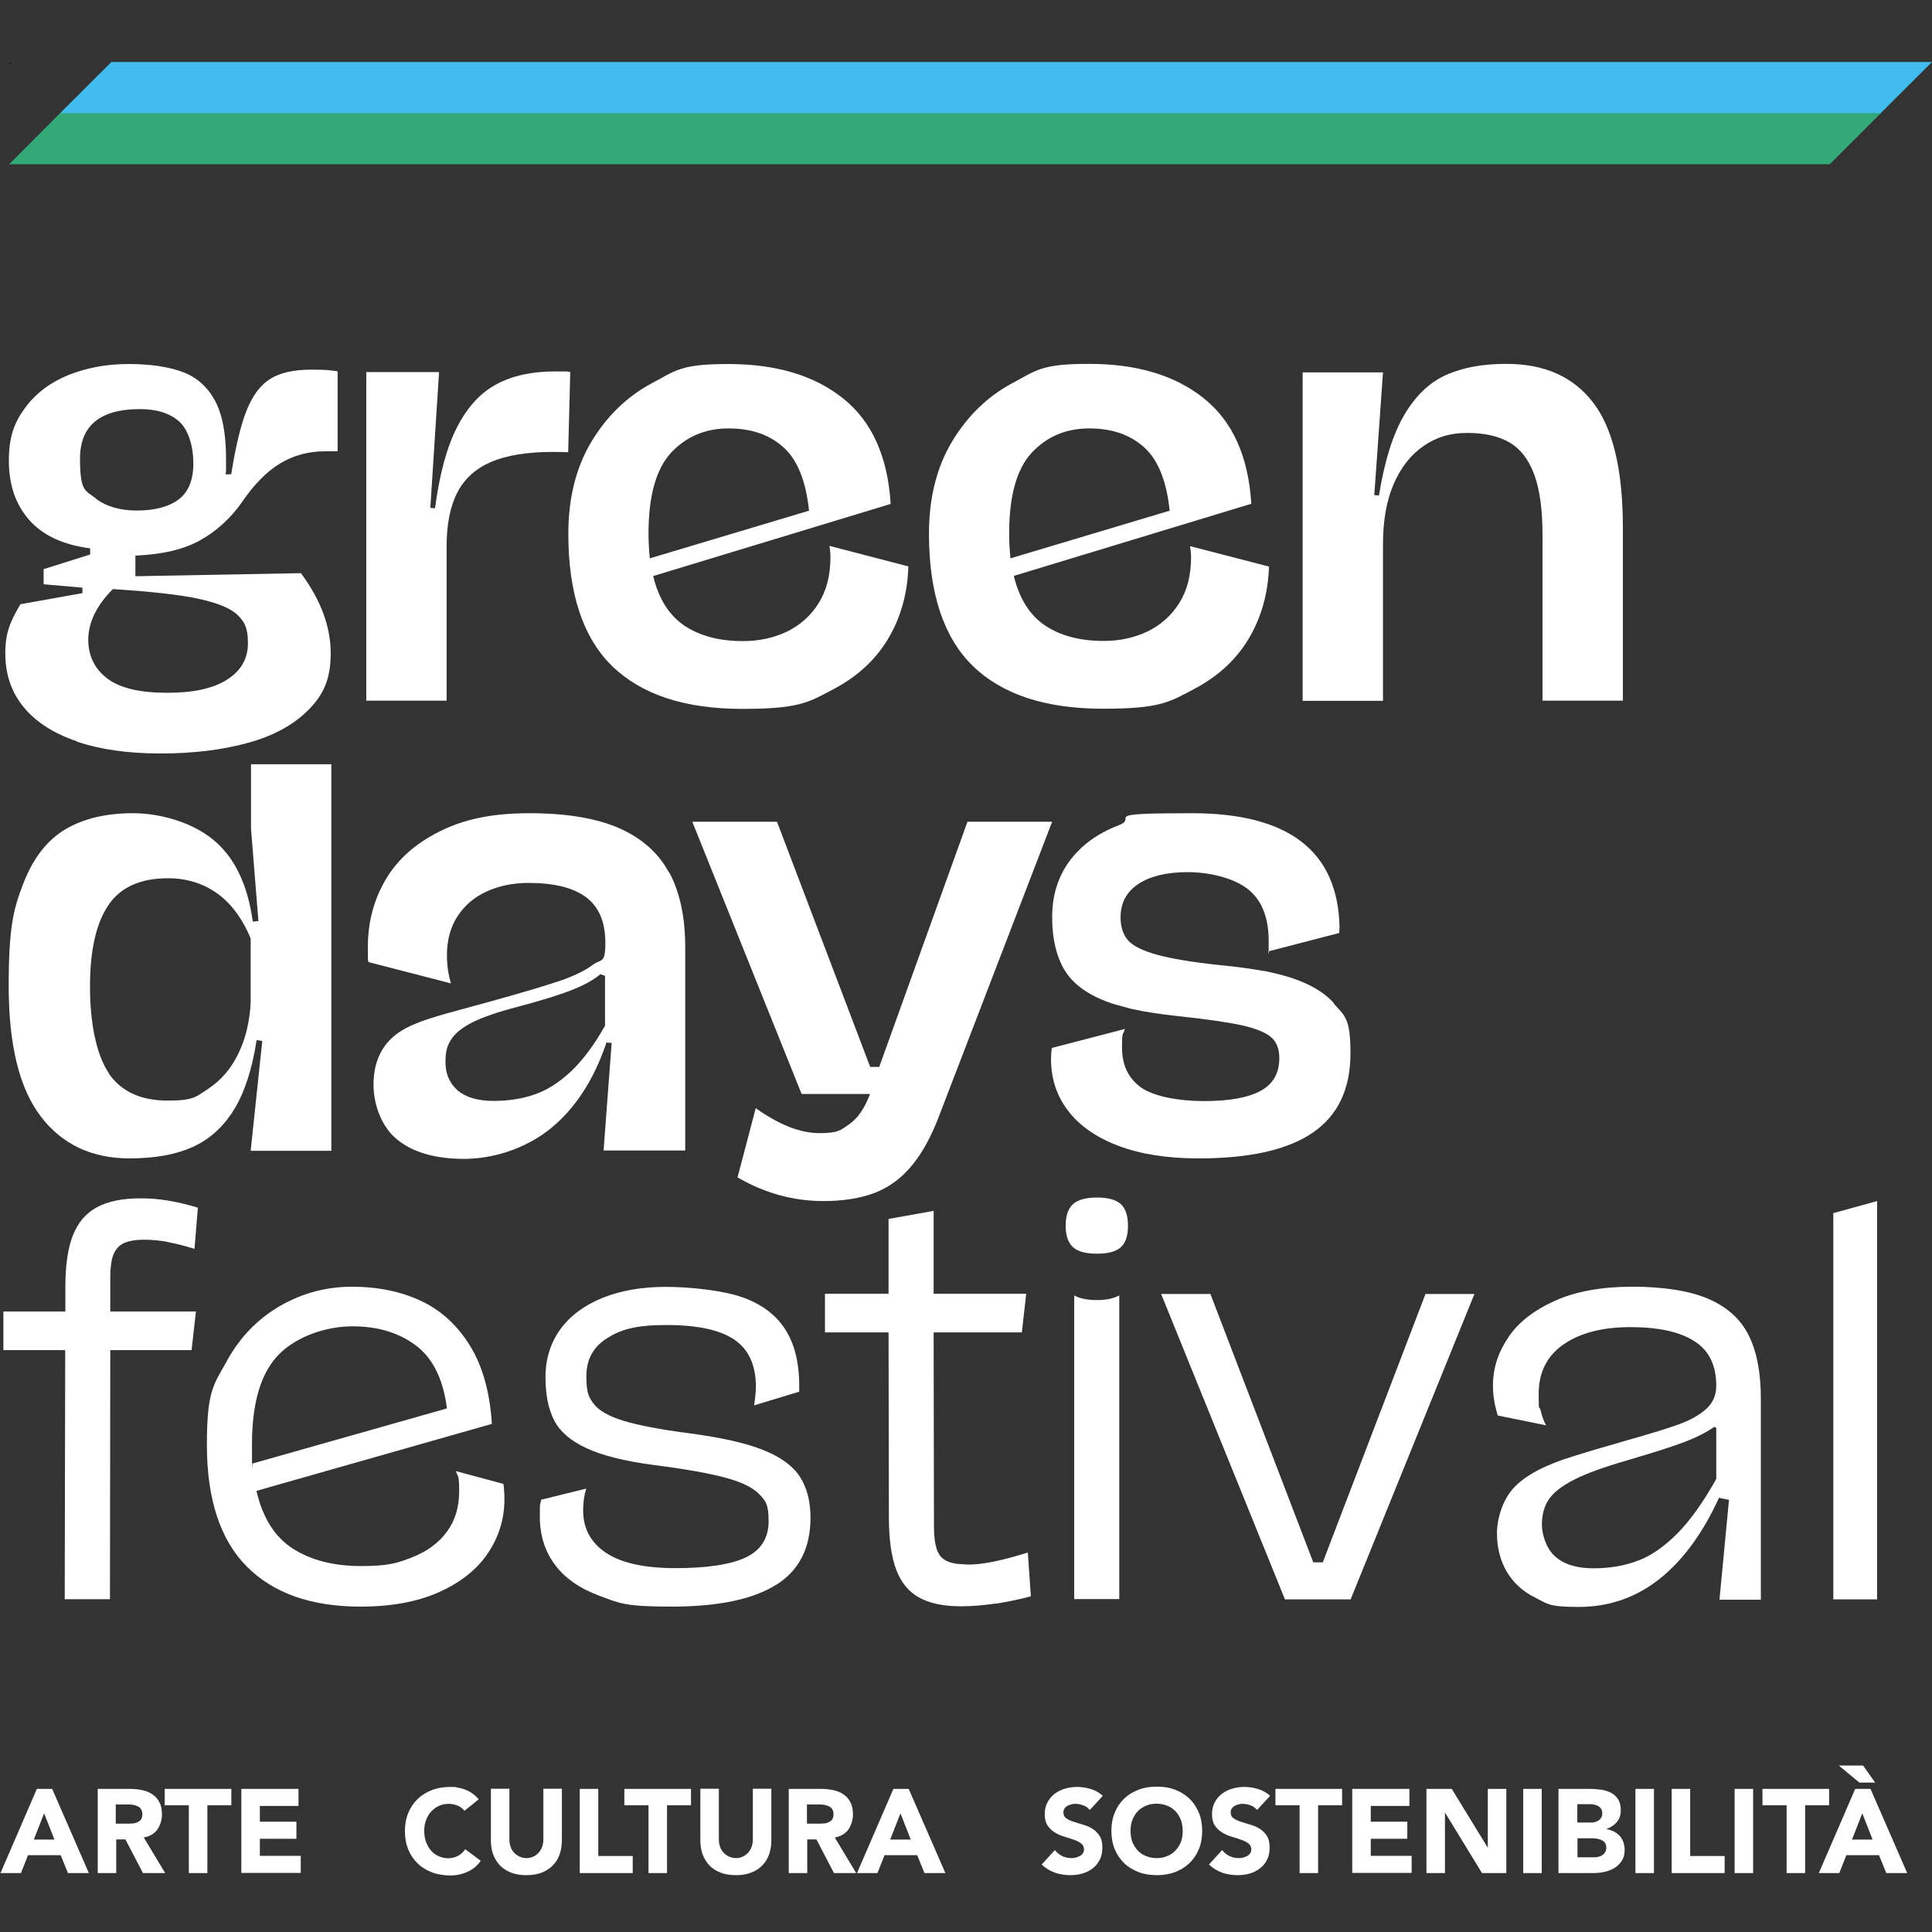
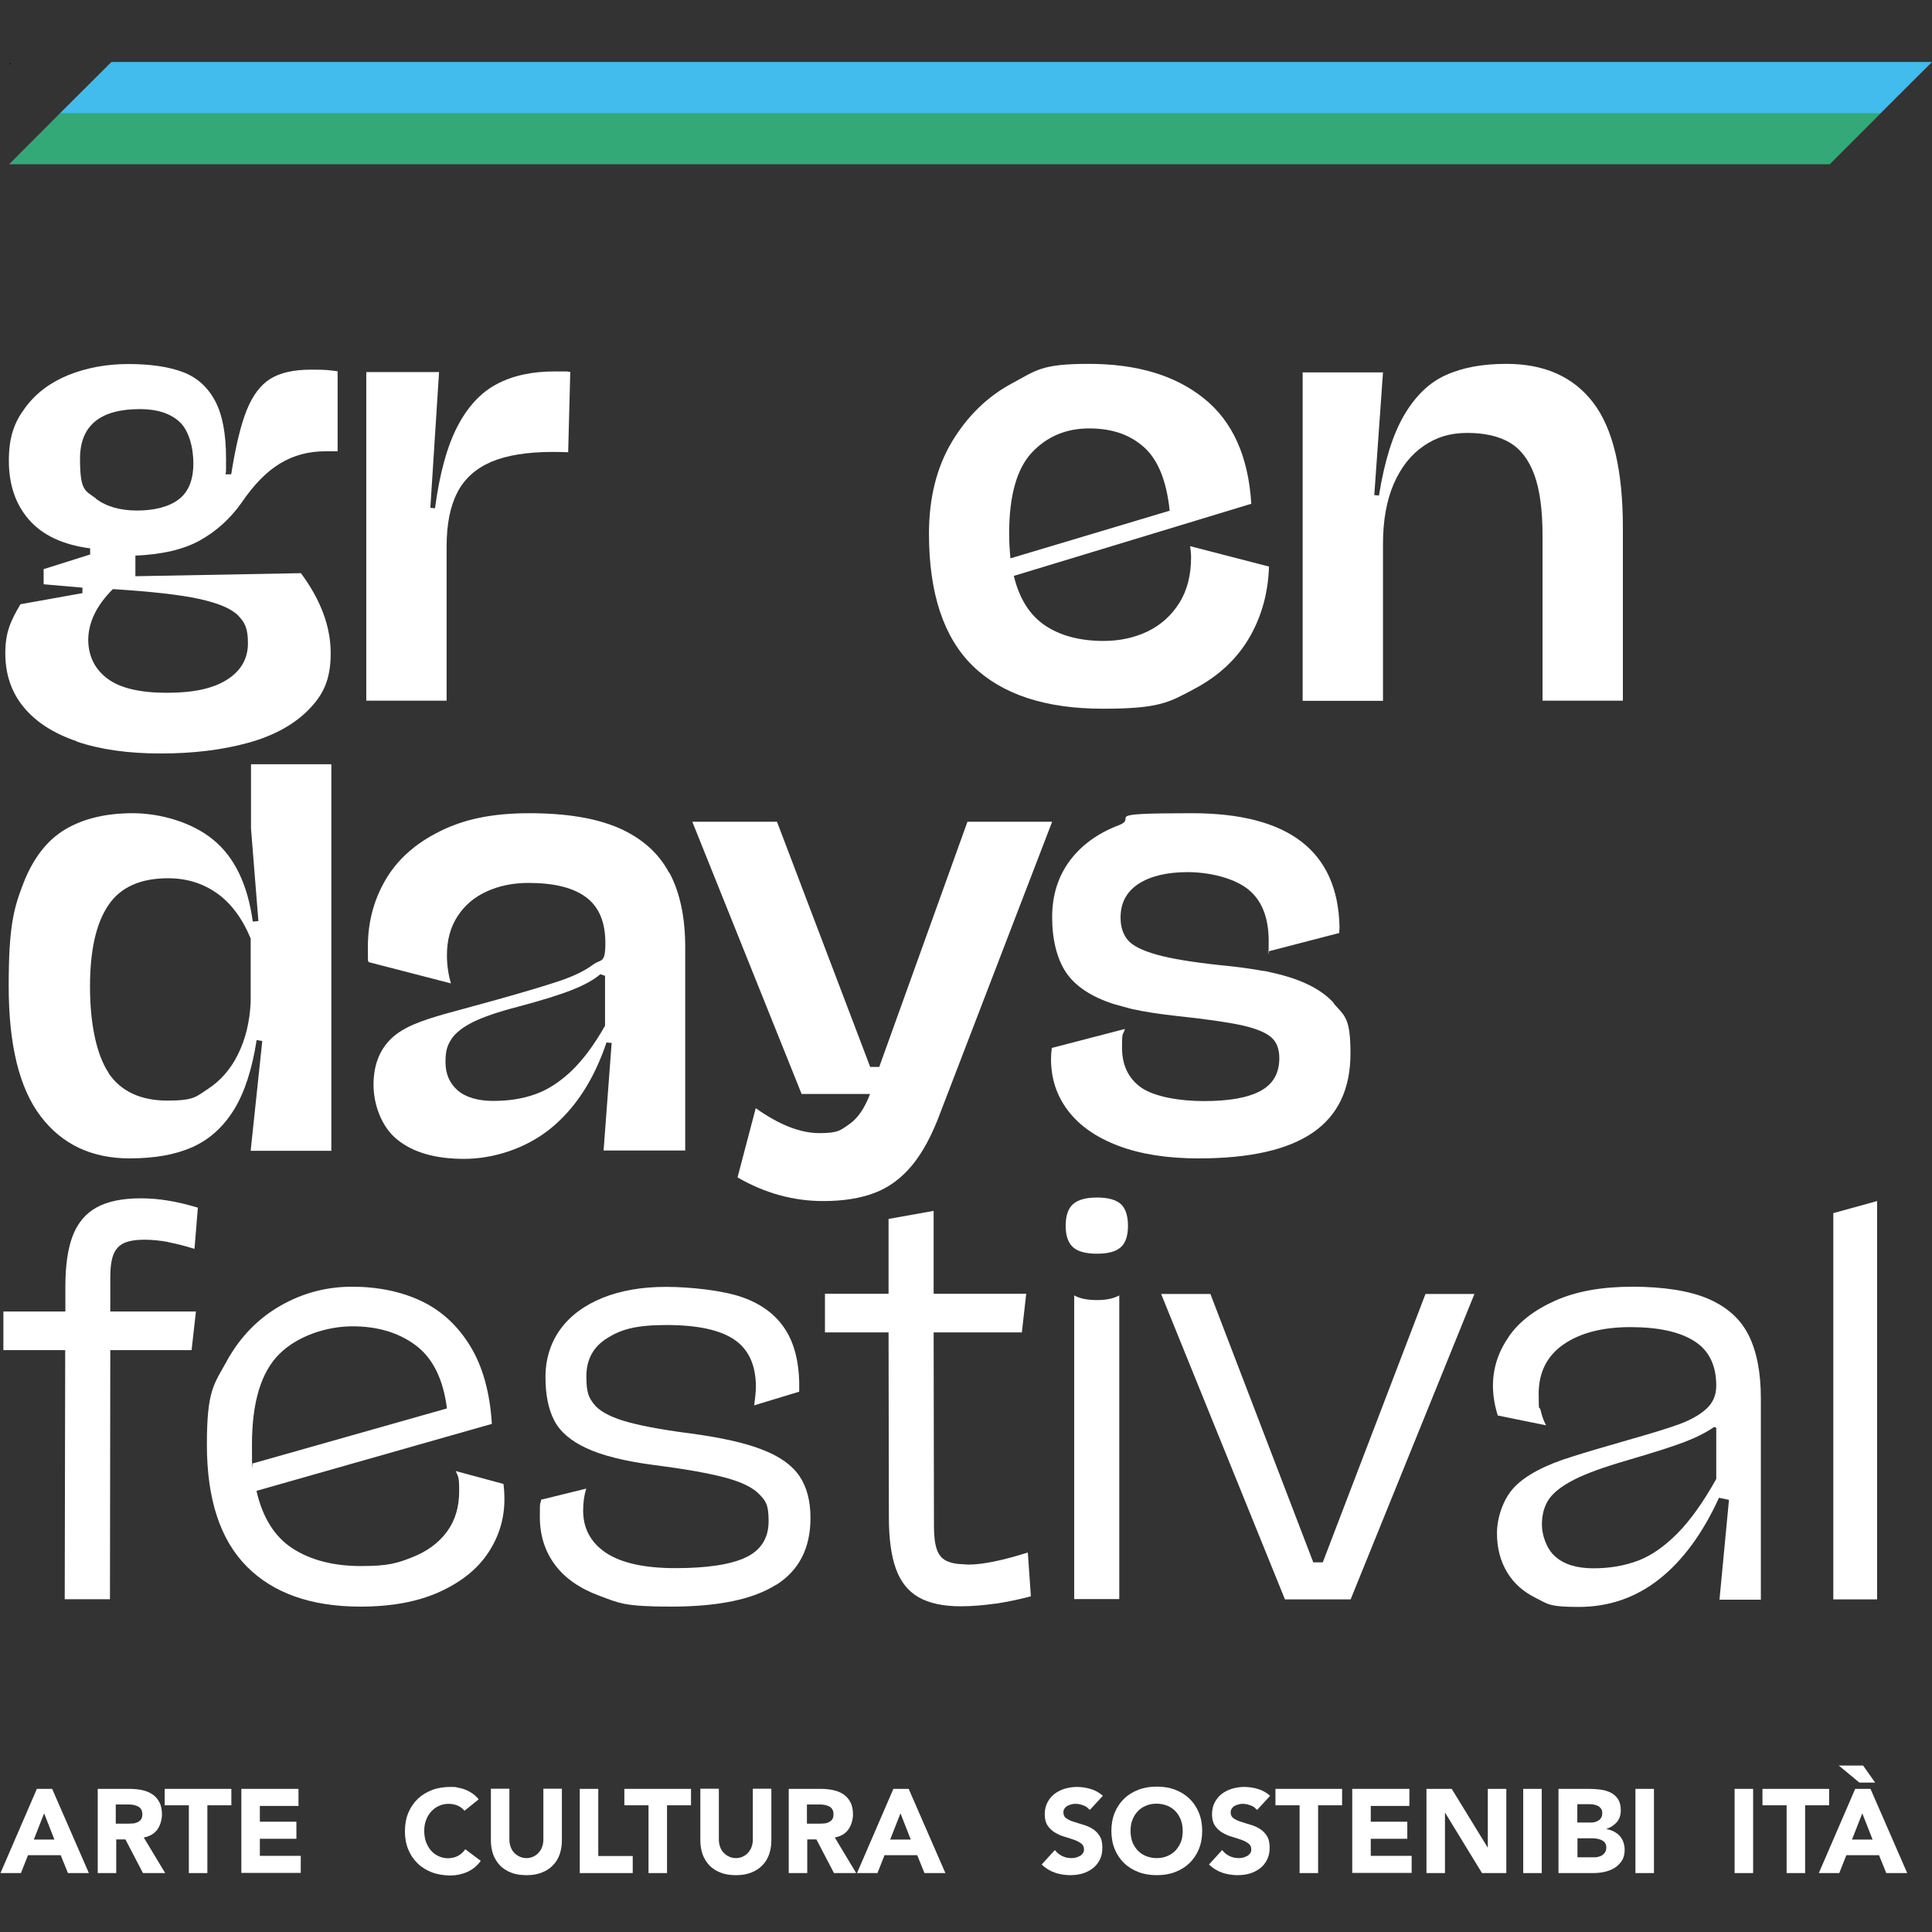
<svg xmlns="http://www.w3.org/2000/svg" id="Livello_1" data-name="Livello 1" version="1.1" viewBox="0 0 1200 1200">
  <rect x="0" y="0" width="1200" height="1200" fill="#333333" stroke="none" />
  <defs>
    <style>
      .cls-1 {
        fill: #000;
      }

      .cls-1, .cls-2, .cls-3, .cls-4 {
        stroke-width: 0px;
      }

      .cls-2 {
        fill: #42bcec;
      }

      .cls-3 {
        fill: #fff;
      }

      .cls-4 {
        fill: #33a978;
      }
    </style>
  </defs>
  <g>
    <path class="cls-3" d="M22.9,1111.1h9.5l22.8,52.3h-13l-4.5-11.1h-20.3l-4.4,11.1H.3l22.6-52.3ZM27.4,1126.3l-6.4,16.3h12.8l-6.4-16.3Z" />
    <path class="cls-3" d="M60.5,1111.1h20.3c2.7,0,5.2.3,7.6.8,2.4.5,4.5,1.4,6.3,2.6,1.8,1.2,3.2,2.8,4.3,4.9,1.1,2,1.6,4.6,1.6,7.6s-1,6.8-2.9,9.4-4.7,4.2-8.4,4.9l13.3,22.1h-13.8l-10.9-20.9h-5.7v20.9h-11.5v-52.3ZM72,1132.7h6.8c1,0,2.1,0,3.3-.1,1.2,0,2.2-.3,3.1-.7.9-.4,1.7-.9,2.3-1.7.6-.8.9-1.9.9-3.3s-.3-2.4-.8-3.2c-.5-.8-1.2-1.4-2.1-1.8-.8-.4-1.8-.7-2.9-.9-1.1-.2-2.1-.2-3.2-.2h-7.5v11.9Z" />
    <path class="cls-3" d="M117.2,1121.3h-14.9v-10.2h41.4v10.2h-14.9v42.1h-11.5v-42.1Z" />
    <path class="cls-3" d="M149.9,1111.1h35.5v10.6h-24v9.8h22.7v10.6h-22.7v10.6h25.4v10.6h-36.9v-52.3Z" />
    <path class="cls-3" d="M288.5,1124.7c-1.1-1.4-2.5-2.4-4.2-3.2-1.7-.7-3.6-1.1-5.7-1.1s-4.2.4-6,1.3c-1.9.8-3.4,2-4.8,3.5-1.4,1.5-2.4,3.3-3.2,5.4-.8,2.1-1.1,4.3-1.1,6.7s.4,4.7,1.1,6.8c.8,2,1.8,3.8,3.1,5.3,1.3,1.5,2.9,2.7,4.7,3.5,1.8.8,3.7,1.3,5.8,1.3s4.5-.5,6.3-1.5c1.8-1,3.3-2.4,4.5-4.1l9.6,7.2c-2.2,3.1-5,5.4-8.4,6.9-3.4,1.5-6.9,2.2-10.5,2.2s-7.9-.6-11.3-1.9c-3.4-1.3-6.4-3.1-8.9-5.5-2.5-2.4-4.5-5.3-5.9-8.7-1.4-3.4-2.1-7.2-2.1-11.4s.7-8,2.1-11.4c1.4-3.4,3.4-6.3,5.9-8.7,2.5-2.4,5.5-4.2,8.9-5.5,3.4-1.3,7.2-1.9,11.3-1.9s3,.1,4.6.4c1.6.3,3.2.7,4.7,1.3,1.6.6,3,1.4,4.5,2.4,1.4,1,2.7,2.2,3.8,3.6l-8.9,7.2Z" />
    <path class="cls-3" d="M349,1143.2c0,3.1-.5,6-1.4,8.6-.9,2.6-2.3,4.9-4.2,6.8-1.8,1.9-4.1,3.4-6.9,4.5-2.8,1.1-5.9,1.6-9.5,1.6s-6.9-.5-9.6-1.6c-2.8-1.1-5.1-2.6-6.9-4.5-1.8-1.9-3.2-4.2-4.2-6.8-.9-2.6-1.4-5.5-1.4-8.6v-32.2h11.5v31.7c0,1.6.3,3.1.8,4.5.5,1.4,1.2,2.6,2.2,3.6.9,1,2.1,1.8,3.4,2.4,1.3.6,2.7.9,4.2.9s2.9-.3,4.2-.9c1.3-.6,2.4-1.4,3.3-2.4.9-1,1.7-2.2,2.2-3.6.5-1.4.8-2.9.8-4.5v-31.7h11.5v32.2Z" />
    <path class="cls-3" d="M360.1,1111.1h11.5v41.7h21.4v10.6h-32.9v-52.3Z" />
    <path class="cls-3" d="M402.7,1121.3h-14.9v-10.2h41.4v10.2h-14.9v42.1h-11.5v-42.1Z" />
    <path class="cls-3" d="M479.1,1143.2c0,3.1-.5,6-1.4,8.6-.9,2.6-2.3,4.9-4.2,6.8-1.8,1.9-4.1,3.4-6.9,4.5-2.8,1.1-5.9,1.6-9.5,1.6s-6.9-.5-9.6-1.6c-2.8-1.1-5.1-2.6-6.9-4.5-1.8-1.9-3.2-4.2-4.2-6.8-.9-2.6-1.4-5.5-1.4-8.6v-32.2h11.5v31.7c0,1.6.3,3.1.8,4.5.5,1.4,1.2,2.6,2.2,3.6.9,1,2.1,1.8,3.4,2.4,1.3.6,2.7.9,4.2.9s2.9-.3,4.2-.9c1.3-.6,2.4-1.4,3.3-2.4.9-1,1.7-2.2,2.2-3.6.5-1.4.8-2.9.8-4.5v-31.7h11.5v32.2Z" />
    <path class="cls-3" d="M489.7,1111.1h20.3c2.7,0,5.2.3,7.6.8,2.4.5,4.5,1.4,6.3,2.6,1.8,1.2,3.2,2.8,4.3,4.9,1.1,2,1.6,4.6,1.6,7.6s-1,6.8-2.9,9.4c-1.9,2.6-4.7,4.2-8.4,4.9l13.3,22.1h-13.8l-10.9-20.9h-5.7v20.9h-11.5v-52.3ZM501.3,1132.7h6.8c1,0,2.1,0,3.3-.1,1.2,0,2.2-.3,3.1-.7.9-.4,1.7-.9,2.3-1.7.6-.8.9-1.9.9-3.3s-.3-2.4-.8-3.2c-.5-.8-1.2-1.4-2.1-1.8-.8-.4-1.8-.7-2.9-.9-1.1-.2-2.1-.2-3.2-.2h-7.5v11.9Z" />
    <path class="cls-3" d="M554.9,1111.1h9.5l22.8,52.3h-13l-4.5-11.1h-20.3l-4.4,11.1h-12.7l22.6-52.3ZM559.3,1126.3l-6.4,16.3h12.8l-6.4-16.3Z" />
    <path class="cls-3" d="M676.5,1123.9c-.9-1.2-2.2-2.1-3.8-2.6-1.6-.6-3.1-.9-4.5-.9s-1.7,0-2.6.3c-.9.2-1.7.5-2.5.9s-1.4,1-1.9,1.7c-.5.7-.7,1.5-.7,2.5,0,1.6.6,2.8,1.8,3.6,1.2.8,2.7,1.6,4.5,2.1,1.8.6,3.7,1.2,5.8,1.8,2.1.6,4,1.4,5.8,2.5,1.8,1.1,3.3,2.5,4.5,4.4,1.2,1.8,1.8,4.3,1.8,7.3s-.5,5.4-1.6,7.6c-1.1,2.2-2.6,4-4.4,5.4-1.9,1.4-4,2.5-6.4,3.2-2.4.7-5,1-7.7,1s-6.6-.5-9.5-1.6c-2.9-1-5.6-2.7-8.1-5l8.2-9c1.2,1.6,2.7,2.8,4.5,3.7,1.8.9,3.7,1.3,5.6,1.3s1.9-.1,2.8-.3,1.8-.6,2.6-1c.8-.4,1.4-1,1.9-1.7s.7-1.5.7-2.4c0-1.6-.6-2.8-1.8-3.7-1.2-.9-2.7-1.7-4.5-2.3-1.8-.6-3.8-1.3-5.9-1.9-2.1-.6-4.1-1.5-5.9-2.6-1.8-1.1-3.3-2.5-4.5-4.3-1.2-1.8-1.8-4.1-1.8-7s.6-5.3,1.7-7.4c1.1-2.1,2.6-3.9,4.4-5.3,1.9-1.4,4-2.5,6.4-3.2,2.4-.7,4.9-1.1,7.5-1.1s5.8.4,8.6,1.3c2.8.8,5.2,2.2,7.5,4.2l-7.9,8.6Z" />
    <path class="cls-3" d="M690.3,1137.2c0-4.2.7-8,2.1-11.4,1.4-3.4,3.4-6.3,5.9-8.7,2.5-2.4,5.5-4.2,8.9-5.5,3.4-1.3,7.2-1.9,11.3-1.9s7.9.6,11.3,1.9c3.4,1.3,6.4,3.1,8.9,5.5,2.5,2.4,4.5,5.3,5.9,8.7,1.4,3.4,2.1,7.2,2.1,11.4s-.7,8-2.1,11.4c-1.4,3.4-3.4,6.3-5.9,8.7-2.5,2.4-5.5,4.2-8.9,5.5-3.4,1.3-7.2,1.9-11.3,1.9s-7.9-.6-11.3-1.9c-3.4-1.3-6.4-3.1-8.9-5.5-2.5-2.4-4.5-5.3-5.9-8.7-1.4-3.4-2.1-7.2-2.1-11.4ZM702.2,1137.2c0,2.5.4,4.7,1.1,6.8.8,2,1.9,3.8,3.3,5.3,1.4,1.5,3.1,2.7,5.1,3.5,2,.8,4.2,1.3,6.7,1.3s4.7-.4,6.7-1.3c2-.8,3.7-2,5.1-3.5,1.4-1.5,2.5-3.3,3.3-5.3.8-2,1.1-4.3,1.1-6.8s-.4-4.7-1.1-6.7c-.8-2.1-1.9-3.9-3.3-5.4-1.4-1.5-3.1-2.7-5.1-3.5-2-.8-4.2-1.3-6.7-1.3s-4.7.4-6.7,1.3c-2,.8-3.7,2-5.1,3.5s-2.5,3.3-3.3,5.4c-.8,2.1-1.1,4.3-1.1,6.7Z" />
    <path class="cls-3" d="M780.4,1123.9c-.9-1.2-2.2-2.1-3.8-2.6-1.6-.6-3.1-.9-4.5-.9s-1.7,0-2.6.3c-.9.2-1.7.5-2.5.9s-1.4,1-1.9,1.7c-.5.7-.7,1.5-.7,2.5,0,1.6.6,2.8,1.8,3.6,1.2.8,2.7,1.6,4.5,2.1,1.8.6,3.7,1.2,5.8,1.8,2.1.6,4,1.4,5.8,2.5,1.8,1.1,3.3,2.5,4.5,4.4,1.2,1.8,1.8,4.3,1.8,7.3s-.5,5.4-1.6,7.6c-1.1,2.2-2.6,4-4.4,5.4-1.9,1.4-4,2.5-6.4,3.2-2.4.7-5,1-7.7,1s-6.6-.5-9.5-1.6c-2.9-1-5.6-2.7-8.1-5l8.2-9c1.2,1.6,2.7,2.8,4.5,3.7,1.8.9,3.7,1.3,5.6,1.3s1.9-.1,2.8-.3c1-.2,1.8-.6,2.6-1,.8-.4,1.4-1,1.9-1.7.5-.7.7-1.5.7-2.4,0-1.6-.6-2.8-1.8-3.7-1.2-.9-2.7-1.7-4.5-2.3-1.8-.6-3.8-1.3-5.9-1.9-2.1-.6-4.1-1.5-5.9-2.6-1.8-1.1-3.3-2.5-4.5-4.3-1.2-1.8-1.8-4.1-1.8-7s.6-5.3,1.7-7.4c1.1-2.1,2.6-3.9,4.4-5.3,1.9-1.4,4-2.5,6.4-3.2,2.4-.7,4.9-1.1,7.5-1.1s5.8.4,8.6,1.3c2.8.8,5.2,2.2,7.5,4.2l-7.9,8.6Z" />
    <path class="cls-3" d="M807.1,1121.3h-14.9v-10.2h41.4v10.2h-14.9v42.1h-11.5v-42.1Z" />
    <path class="cls-3" d="M839.9,1111.1h35.5v10.6h-24v9.8h22.7v10.6h-22.7v10.6h25.4v10.6h-36.9v-52.3Z" />
    <path class="cls-3" d="M886,1111.1h15.7l22.3,36.4h.1v-36.4h11.5v52.3h-15.1l-22.8-37.3h-.2v37.3h-11.5v-52.3Z" />
    <path class="cls-3" d="M946.1,1111.1h11.5v52.3h-11.5v-52.3Z" />
    <path class="cls-3" d="M968.1,1111.1h19.5c2.3,0,4.5.2,6.8.5,2.3.3,4.3,1,6.2,1.9,1.8,1,3.3,2.3,4.4,4,1.1,1.7,1.7,4,1.7,6.9s-.8,5.4-2.5,7.4c-1.7,1.9-3.8,3.3-6.5,4.2h0c1.7.4,3.3.9,4.7,1.6,1.4.7,2.6,1.6,3.6,2.7,1,1.1,1.8,2.4,2.3,3.9.5,1.5.8,3.1.8,4.7,0,2.8-.6,5.1-1.8,6.9-1.2,1.8-2.7,3.3-4.6,4.5-1.9,1.1-4,1.9-6.3,2.4-2.3.5-4.7.7-7,.7h-21.4v-52.3ZM979.6,1132h8.4c.9,0,1.8,0,2.6-.3.9-.2,1.6-.5,2.3-1,.7-.4,1.2-1,1.7-1.8.4-.7.6-1.6.6-2.7s-.2-2-.7-2.7c-.5-.7-1.1-1.3-1.8-1.7-.7-.4-1.6-.7-2.5-.9-.9-.2-1.8-.3-2.7-.3h-7.8v11.2ZM979.6,1153.6h10.4c.9,0,1.8,0,2.7-.3.9-.2,1.7-.5,2.5-1,.7-.5,1.3-1.1,1.8-1.9.5-.8.7-1.7.7-2.9s-.3-2.2-.9-3c-.6-.8-1.4-1.3-2.3-1.7-.9-.4-2-.7-3-.8-1.1-.2-2.1-.2-3-.2h-8.7v11.9Z" />
    <path class="cls-3" d="M1015.8,1111.1h11.5v52.3h-11.5v-52.3Z" />
-     <path class="cls-3" d="M1038.3,1111.1h11.5v41.7h21.4v10.6h-32.9v-52.3Z" />
    <path class="cls-3" d="M1077.4,1111.1h11.5v52.3h-11.5v-52.3Z" />
    <path class="cls-3" d="M1109.6,1121.3h-14.9v-10.2h41.4v10.2h-14.9v42.1h-11.5v-42.1Z" />
    <path class="cls-3" d="M1152.3,1111.1h9.5l22.8,52.3h-13l-4.5-11.1h-20.3l-4.4,11.1h-12.7l22.6-52.3ZM1164.7,1107.2h-9.8l-12.8-10.6h15.1l7.5,10.6ZM1156.7,1126.3l-6.4,16.3h12.8l-6.4-16.3Z" />
  </g>
  <g>
    <polygon class="cls-1" points="6.9 39.3 6 39.3 6 40.2 6.9 39.3" />
-     <polygon class="cls-1" points="69 39.3 7 101.4 1136.2 101.4 1198.2 39.3 69 39.3" />
  </g>
  <g>
    <path class="cls-3" d="M47.6,460.4c-14.4-4.9-25.4-12-33-21.3-7.6-9.3-11.3-20.4-11.3-33.3s3.1-19.8,9.4-30.5l38.5-6.9v-3.4l-24.1-2.1v-9.4l28.9-9.1v-3.8c-16.8-2.2-29.5-8.1-37.9-17.7-8.4-9.5-12.6-21.8-12.6-36.7s3.4-23.9,10.1-32.9c6.7-9.1,15.7-15.8,27-20.4,11.3-4.5,23.7-6.8,37.2-6.8s25.1,1.7,33.8,5c8.7,3.3,15.3,9.2,19.9,17.7,4.6,8.5,6.9,20.5,6.9,36s-.1,5.3-.3,9.8h3.5c2.8-17.6,6-30.9,9.7-40,3.7-9.1,8.6-15.6,14.6-19.3,6.1-3.8,14.5-5.7,25.3-5.7s10.4.3,16.5,1v49.7h-7.7c-10.3,0-19.7,2.5-28.1,7.6-8.4,5.1-16.3,13.2-23.9,24.4-7.1,10-15.8,17.8-25.9,23.4-10.1,5.6-23.4,8.7-40,9.4v12.8l102.8-1.9c12.4,16.7,18.5,33.3,18.5,49.7s-4.6,25.9-13.8,35.2c-9.2,9.3-21.8,16.2-37.6,20.5-15.9,4.4-34,6.6-54.3,6.6s-37.6-2.5-52-7.4ZM59.5,309.7c6.6,5,15.2,7.4,25.7,7.4s19.9-2.3,25.9-7c6-4.6,9-12.1,9-22.3s-2.9-20.5-8.6-25.8c-5.8-5.3-14-7.9-24.6-7.9-24.8,0-37.2,10.3-37.2,30.8s3.3,19.7,9.9,24.7ZM67,421.7c7.9,5.8,20.2,8.6,36.8,8.6s28.7-2.7,37.3-8.2c8.6-5.5,12.9-13,12.9-22.6s-2.1-13.1-6.2-17.3c-4.2-4.2-12.2-7.6-24.1-10.2-11.9-2.6-29.8-4.6-53.6-6.1-10.2,10.2-15.3,20.8-15.3,31.8.2,10.2,4.3,18.2,12.2,24Z" />
    <path class="cls-3" d="M272.7,231.2l-5.4,84.2,2.9.3c2.8-21.3,7.4-38.2,13.8-50.6,6.4-12.4,14.6-21.3,24.5-26.5,9.9-5.3,21.9-7.9,36-7.9s5.3.1,9.7.3l-1.3,49.9c-2.2-.1-5.4-.2-9.6-.2-15.9,0-28.6,2.1-38.3,6.2-9.6,4.2-16.6,10.5-21,19.1-4.4,8.6-6.6,19.7-6.6,33.3v95.9h-49.9v-204.1h45.1Z" />
    <path class="cls-3" d="M958.1,435.3v-102.6c0-15.9-1.7-28.5-5.1-37.8-3.4-9.3-8.5-16-15.3-20-6.8-4-15.6-6-26.4-6s-19.3,2.7-27.2,8.2c-7.9,5.4-14,13.3-18.5,23.6-4.4,10.3-6.6,22.7-6.6,37.1v97.5h-49.9v-204h49.9l-5.4,76.2,2.9.3c3.4-21.3,8.6-37.9,15.6-49.9,7-11.9,15.6-20.3,25.9-24.9,10.3-4.7,22.8-7,37.6-7,23.7,0,41.6,8,53.9,24,12.3,16,18.5,41.9,18.5,77.8v107.4h-49.9Z" />
    <path class="cls-3" d="M155.7,714.7l7.2-68.1-3.5-.6c-2.8,18.1-7.5,32.6-14.1,43.3-6.7,10.8-15.3,18.5-25.8,23.2-10.5,4.7-23.5,7-39,7-23.5,0-42-8.7-55.2-26.1-13.3-17.4-19.9-44.4-19.9-81s3-48,9.1-63.7c6.1-15.7,14.8-26.9,26.1-33.6,11.3-6.7,25.3-10,41.9-10s36.3,5.4,49.6,16.2c13.4,10.8,21.7,27.8,24.9,51.1l3.5-.3-4.6-57.5v-39.9h49.9v240.1h-49.9ZM67.4,666.5c7.7,11.4,20,17.1,36.7,17.1s17.7-2.5,25.3-7.4c7.6-5,13.8-12,18.4-21.3,4.6-9.2,7.3-20,7.9-32.4v-39.6c-5.3-12.7-12.4-22.1-21.1-28.2-8.7-6.1-18.8-9.2-30.2-9.2-17.3,0-29.7,5.6-37.2,16.9-7.6,11.3-11.3,28.1-11.3,50.5s3.9,42.1,11.6,53.5Z" />
    <path class="cls-3" d="M458.1,731.3l11.3-43c14.5,10.3,27.6,15.5,39.5,15.5s13.1-1.8,18.4-5.4c5.3-3.6,9.7-9.9,13.1-18.9h-42.5l-67.9-169.1h52.6l57.9,152.3h5.6l54.8-152.3h52.6l-69.4,180.6c-5.1,13.9-11,24.8-17.6,32.8-6.6,8-14.3,13.7-23.2,17.1-8.9,3.4-19.5,5.1-32,5.1-18.5,0-36.3-4.9-53.2-14.7Z" />
    <path class="cls-3" d="M104.3,771.4c-5-.9-9.9-1.4-14.8-1.4s-9.5.7-12.5,2.1c-3,1.4-5.1,3.7-6.5,7-1.3,3.3-2,8-2,14.2v21.3h53.2l-2.7,24h-50.5l-.2,154.7h-28.1l.3-154.7H2.1v-24h38.5v-15.3c0-13.2,1.5-23.8,4.6-31.8,3.1-8,8.1-13.9,14.9-17.6,6.8-3.7,15.9-5.6,27.3-5.6s22.5,1.9,35.5,5.8l-2.1,25.6c-6.1-1.9-11.6-3.3-16.5-4.2Z" />
    <path class="cls-3" d="M141,845.1c8.3-14.9,19.4-26.2,33.2-34.1,13.8-7.9,28.6-11.8,44.5-11.8s30.7,3,43.2,9c12.5,6,22.6,15.4,30.3,28.1,7.7,12.7,12.1,28.7,13.3,48.1l-146.2,41.6c3.8,16.6,11.3,28.6,22.5,35.8,11.1,7.2,25.3,10.9,42.4,10.9s22.5-1.8,31.7-5.4c9.2-3.6,16.4-8.8,21.6-15.8,5.2-7,7.7-15.4,7.7-25.3s-.7-8.7-2.1-12.5l29.6,8c.4,2.9.6,6.1.6,9.6,0,12-3.4,23.1-10.1,33.2-6.7,10.1-16.8,18.2-30.3,24.3-13.5,6.1-29.8,9.1-49,9.1-30.6,0-54.1-8.3-70.6-24.9-16.5-16.6-24.8-41.8-24.8-75.6s4.2-37.3,12.5-52.2ZM156.9,909l120.7-34.2c-2.3-18.2-8.8-31.3-19.4-39.2-10.6-7.9-23.7-11.8-39.2-11.8s-33.6,5.6-45.2,16.9c-11.6,11.3-17.3,30.2-17.3,56.6s.2,7.9.5,11.7Z" />
    <path class="cls-3" d="M481.9,984.4c-14.2,9-35.9,13.5-65.1,13.5s-32.2-2.2-44.4-6.7c-12.2-4.5-21.5-10.9-27.7-19.3-6.3-8.4-9.4-18.4-9.4-29.9s.3-6.5.8-10.5l28-6.9c-1.3,4.3-1.9,8.8-1.9,13.6,0,11.2,4.7,19.9,14.2,26.3,9.5,6.3,23.9,9.5,43.2,9.5s34.3-2.2,43.7-6.7c9.4-4.5,14.1-12,14.1-22.5s-1.9-12.6-5.8-16.7c-3.9-4.1-10.8-7.5-20.7-10.2-9.9-2.7-24.7-5.4-44.4-7.9-18.3-2.4-32.4-5.9-42.2-10.5-9.8-4.5-16.5-10.3-20.1-17.3-3.6-7-5.4-15.9-5.4-26.9s3.1-21.2,9.2-29.6c6.1-8.4,14.8-14.9,26.1-19.5,11.3-4.6,24.5-6.9,39.5-6.9s35.7,2.2,47.9,6.6c12.2,4.4,21.2,11.4,26.9,20.9,5.8,9.5,8.4,22.1,8,37.6l-28,8.5c.7-4.9,1.1-8.8,1.1-11.8-.1-13.4-4.6-23.1-13.5-29.1-8.9-6-22.9-9-42-9s-28.2,2.7-36.8,8.1c-8.7,5.4-13,13.3-13,23.7s1.5,13.1,4.6,17.2c3.1,4.1,9.2,7.6,18.2,10.4,9.1,2.8,22.9,5.5,41.6,7.9,19.3,2.6,34.3,5.9,45.1,10.2,10.8,4.2,18.4,9.7,22.9,16.4,4.5,6.7,6.8,15.3,6.8,25.9,0,18.8-7.1,32.6-21.3,41.6Z" />
    <path class="cls-3" d="M618.4,996c-7.6,1.1-14.8,1.7-21.7,1.7-10.9,0-19.6-1.9-26.1-5.6-6.5-3.7-11.2-9.6-14.1-17.6-2.9-8-4.4-18.6-4.4-32l-.2-114.9h-39.5v-24h39.5v-46.5l28-5v51.5h57.5l-2.7,24h-54.8l.2,120.4c0,6.1.6,10.8,1.7,14.1,1.1,3.4,3,5.8,5.7,7.2,2.7,1.4,6.3,2.2,11,2.3l3,.2c8.7,0,21-2.5,36.9-7.5l1.9,27.2c-7,1.9-14.4,3.4-22,4.6Z" />
    <path class="cls-3" d="M666.5,774.7c-3-2.7-4.6-7.1-4.6-13.3s1.5-10.8,4.6-13.5c3-2.7,8-4.1,14.9-4.1s11.8,1.4,14.8,4.1c2.9,2.7,4.4,7.2,4.4,13.5s-1.5,10.6-4.5,13.3c-3,2.7-7.9,4-14.7,4s-11.9-1.3-14.9-4ZM667.2,804.6c3.4,1.9,8.1,2.9,14.1,2.9s10.4-1,13.9-2.9v188.6h-28v-188.6Z" />
    <path class="cls-3" d="M751.8,803.7l63.9,166.7h5.9l63.8-166.7h30.4l-76.9,189.7h-40.8l-76.9-189.7h30.5Z" />
    <path class="cls-3" d="M936.9,830.5c6.4-9.4,16.2-16.9,29.2-22.7,13.1-5.8,29-8.6,47.9-8.6s35.6,2.5,47.2,7.6c11.7,5.1,20,12.6,25,22.7,5,10.1,7.5,23.1,7.5,39.1v125h-25.7l5.9-62-6.2-1.3c-10.2,22.3-22.6,39.1-37.2,50.6-14.6,11.5-31.3,17.2-50,17.2s-19.2-1.9-26.8-5.7c-7.7-3.8-13.6-9.1-17.7-16-4.1-6.9-6.2-14.9-6.2-24.1s3.6-21,10.7-28.5c7.1-7.5,19.2-13.9,36.1-19.1,8.4-2.7,19.8-6,34-10.1,14.5-4.1,25.3-7.4,32.4-10,7.1-2.6,12.7-5.8,16.8-9.5,4.1-3.7,6.2-8.5,6.2-14.4,0-12.8-4.6-22.1-13.8-27.8-9.2-5.8-22.4-8.6-39.6-8.6s-31.1,3.6-41.4,10.7c-10.3,7.1-15.5,17.4-15.5,30.7s.4,6.7,1.2,10.2c.8,3.5,1.9,6.7,3.4,9.4l-30-6.1c-2-6.4-3-12.6-3-18.5,0-10.8,3.2-20.8,9.7-30.2ZM966,966.8c5.5,4.9,13.4,7.3,23.7,7.3s19.3-1.6,27.6-4.7c8.3-3.1,16.4-8.8,24.5-16.9,8-8.1,16.1-19.4,24.2-33.9v-31.8l-1.3-.5c-4.9,3.4-11,6.5-18.3,9.3-7.3,2.8-19.2,6.6-35.6,11.4-14.5,4.2-25.6,8.2-33.2,12.1-7.6,3.9-12.8,8-15.7,12.3-2.8,4.3-4.2,9.5-4.2,15.6s2.7,14.9,8.2,19.7Z" />
    <path class="cls-3" d="M1138.7,993.4v-239.9l27.2-7.5v247.4h-27.2Z" />
-     <path class="cls-3" d="M515.2,339.2c.4,2.2.6,4.5.6,6.9,0,11.2-2.4,20.7-7.3,28.5-4.9,7.8-11.5,13.7-19.7,17.7-8.2,3.9-17.3,5.9-27.3,5.9-14.7,0-26.8-3.2-36.4-9.6-9.5-6.4-16-16.7-19.4-30.8l147.5-44.8c-1.8-29.4-11.6-51.2-29.5-65.5-17.8-14.3-41.6-21.4-71.4-21.4s-32.7,4.1-47.9,12.2c-15.2,8.2-27.5,20.2-37.1,36.1-9.5,15.9-14.3,35-14.3,57.1,0,37.1,9.1,64.5,27.2,82.2,18.2,17.7,45.1,26.6,80.8,26.6s41.3-4.1,56.8-12.3c15.5-8.2,27.1-19.2,34.9-33.1,7.3-12.9,11-27.3,11.5-43.1l-49.2-12.8ZM402.8,331.5c0-23.5,4.7-40.3,14.1-50.4,9.4-10,21.3-15,35.6-15s25.4,3.9,34.1,11.7c8.7,7.8,14,21,15.9,39.4l-98.9,29.6c-.5-5.3-.8-10.4-.8-15.3Z" />
    <path class="cls-3" d="M415.6,542.1c-6.5-12.2-16.8-21.4-31-27.7-14.2-6.2-32.8-9.3-55.8-9.3s-40.6,3.7-55.7,11.3c-15.1,7.5-26.3,17.5-33.6,30-7.3,12.5-11,26.3-11,41.5s.2,6.6.5,9.7l51.1,13.2c-1.7-5.7-2.5-11.5-2.5-17.5,0-9.4,2.2-17.5,6.6-24.2,4.4-6.8,10.4-11.9,18.1-15.4,7.7-3.5,16.3-5.3,25.9-5.3,15.8,0,27.7,2.9,35.7,8.8,8,5.9,12.1,15.3,12.1,28.5s-2.6,9.7-7.7,13.5c-5.1,3.8-12,7.1-20.5,10-8.6,2.9-21.6,6.8-39.1,11.7-.4.1-32.1,8.8-32.1,8.8-14.7,4.2-25.9,8.1-33.4,15.2-7.5,7.1-11.2,16.8-11.2,28.9s4.9,26.1,14.7,34c9.8,8,23.7,12,41.6,12s38.2-6.3,53.6-18.8c15.4-12.5,27-30.3,34.8-53.5l3.2.3-5,66.8h50.7v-126.4c0-18.5-3.3-33.9-9.8-46.1ZM375.8,637.1c-6.9,12.2-14,21.6-21.3,28.5-7.3,6.8-14.8,11.6-22.5,14.2-7.7,2.7-16.2,4-25.6,4s-17.2-2.2-22.2-6.6c-5-4.4-7.5-10.2-7.5-17.6s1.3-10.5,3.8-14.4c2.6-3.8,7.1-7.3,13.5-10.5,6.4-3.1,15.7-6.3,27.7-9.4,14.7-3.9,25.9-7.4,33.5-10.4,7.6-3,13.5-6.2,17.7-9.8l2.9,1v30.8Z" />
    <path class="cls-3" d="M828.6,623.2c-6.9-7.8-17.8-13.7-32.8-17.7,0,0-10.5-2.6-10.6-2.4-.5,0-2-.3-2-.3-6.9-1.2-15.3-2.4-25.2-3.3-17.7-1.9-30.9-4.1-39.7-6.6-8.8-2.5-14.7-5.4-17.7-8.9-3-3.5-4.6-8.2-4.6-14.1,0-9.1,3.7-16,11.1-20.9,7.4-4.8,17.6-7.3,30.6-7.3s27.8,3.4,36.8,10.1c9,6.8,13.5,17.7,13.5,32.7s-.3,4.2-.5,6.5l44.3-11.5c0-1.3.2-2.6.2-3.9-1.1-47-31.6-70.5-91.7-70.5s-32.4,2.5-45.5,7.5c-13.1,5-23.2,12.4-30.4,22.1-7.2,9.7-10.9,21.4-10.9,35s2.9,25.8,8.7,34.4c5.8,8.5,15.6,15,29.5,19.5,0,0,11.8,3.3,11.8,3.2,7.2,1.6,16.3,3,27,4.2,18.2,1.9,31.8,3.9,40.7,5.8,8.9,2,15,4.5,18.4,7.5,3.4,3,5,7.3,5,12.9,0,9.4-3.9,16.2-11.7,20.4-7.8,4.2-19.4,6.3-35,6.3s-31.1-2.8-39.1-8.4c-7.9-5.6-11.9-13.9-11.9-24.9s.6-7,1.7-11.2c0-.1,0-.2.1-.3l-45.4,11.8c-.3,2.3-.5,4.5-.5,6.8,0,12.2,3.5,22.9,10.6,32.2,7.1,9.3,17.5,16.6,31.3,21.8,13.8,5.2,30.4,7.8,49.8,7.8,31.6,0,55.3-5.3,70.9-16,15.6-10.7,23.4-27.1,23.4-49.2s-3.5-23.2-10.4-31Z" />
    <path class="cls-3" d="M739.2,339.3c.3,2.1.6,4.4.6,6.7,0,11.2-2.4,20.7-7.3,28.5-4.9,7.8-11.5,13.7-19.7,17.7-8.2,3.9-17.3,5.9-27.3,5.9-14.7,0-26.8-3.2-36.4-9.6-9.5-6.4-16-16.7-19.4-30.8l147.5-44.8c-1.8-29.4-11.6-51.2-29.5-65.5-17.8-14.3-41.6-21.4-71.4-21.4s-32.7,4.1-47.9,12.2c-15.2,8.2-27.5,20.2-37.1,36.1-9.5,15.9-14.3,35-14.3,57.1,0,37.1,9.1,64.5,27.2,82.2,18.2,17.7,45.1,26.6,80.8,26.6s41.3-4.1,56.8-12.3c15.5-8.2,27.1-19.2,34.9-33.1,7.2-12.9,11-27.2,11.5-42.9l-49.1-12.7ZM626.8,331.5c0-23.5,4.7-40.3,14.1-50.4,9.4-10,21.3-15,35.6-15s25.4,3.9,34.1,11.7c8.7,7.8,14,21,15.9,39.4l-98.9,29.6c-.5-5.3-.8-10.4-.8-15.3Z" />
  </g>
  <g>
    <polygon class="cls-4" points="37.5 70.1 5.7 102 1136.5 102 1168.4 70.1 37.5 70.1" />
    <polygon class="cls-2" points="69.2 38.5 37.3 70.3 1168.1 70.3 1200 38.5 69.2 38.5" />
  </g>
</svg>